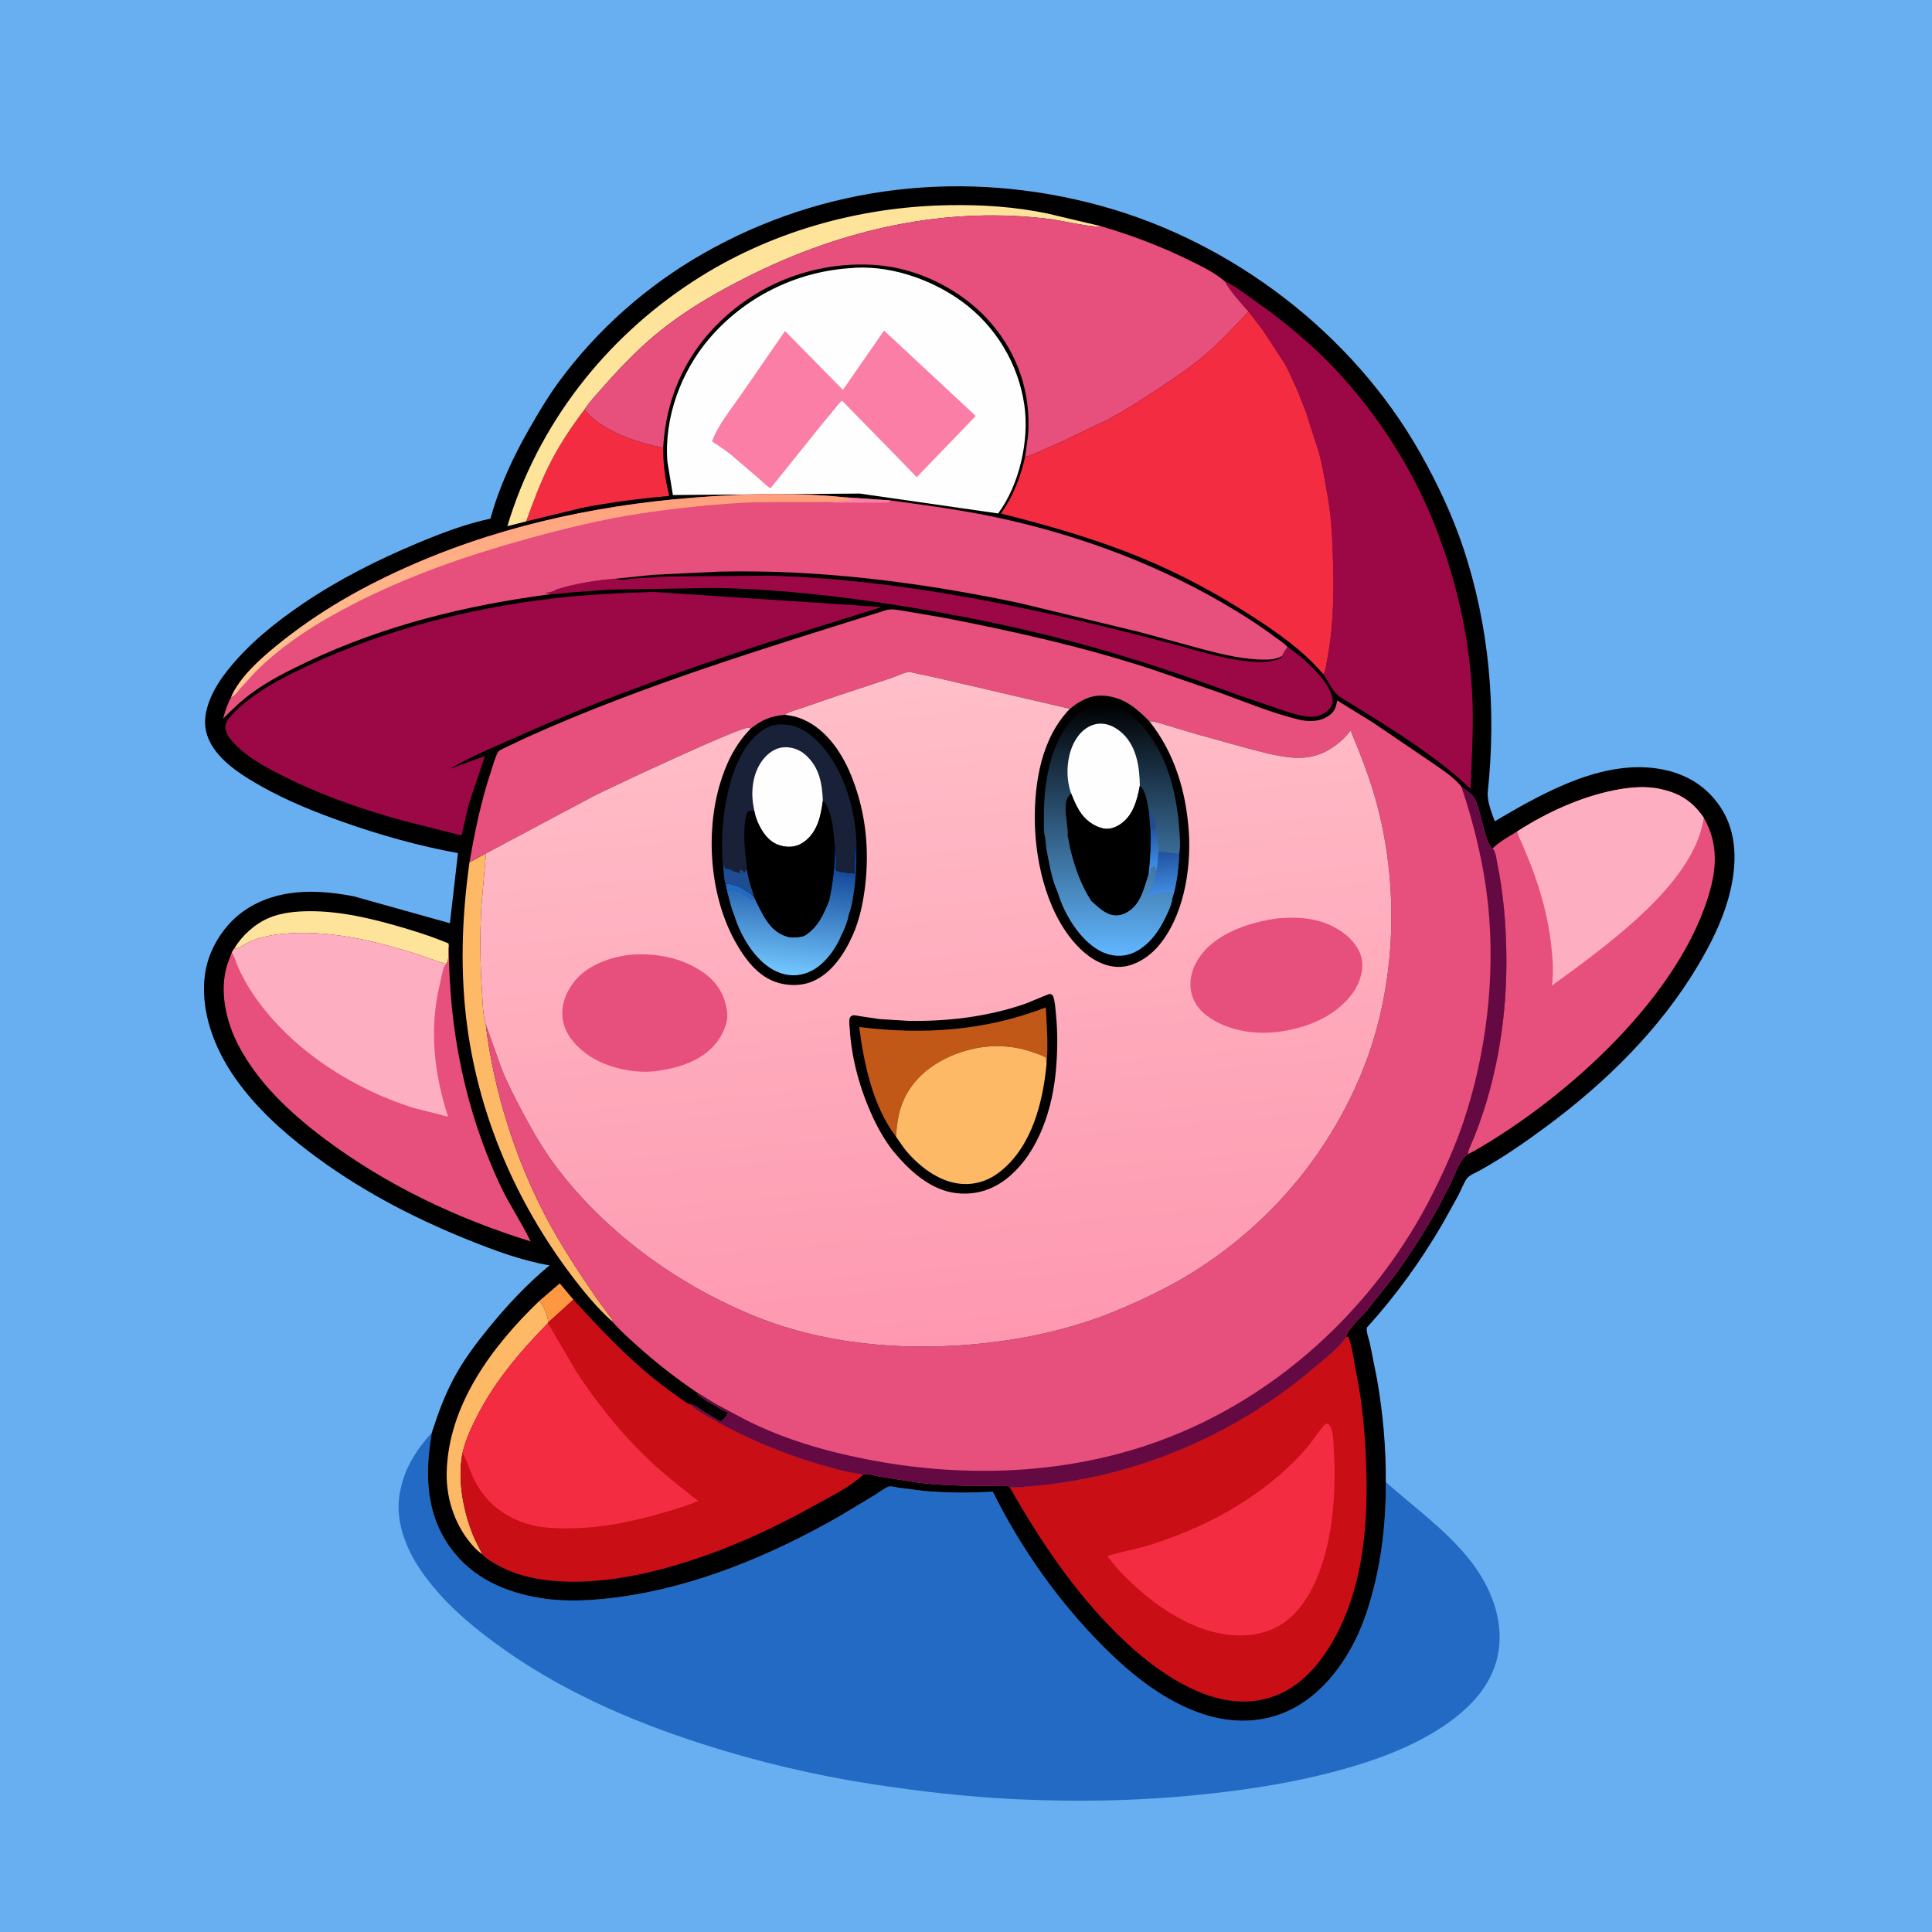
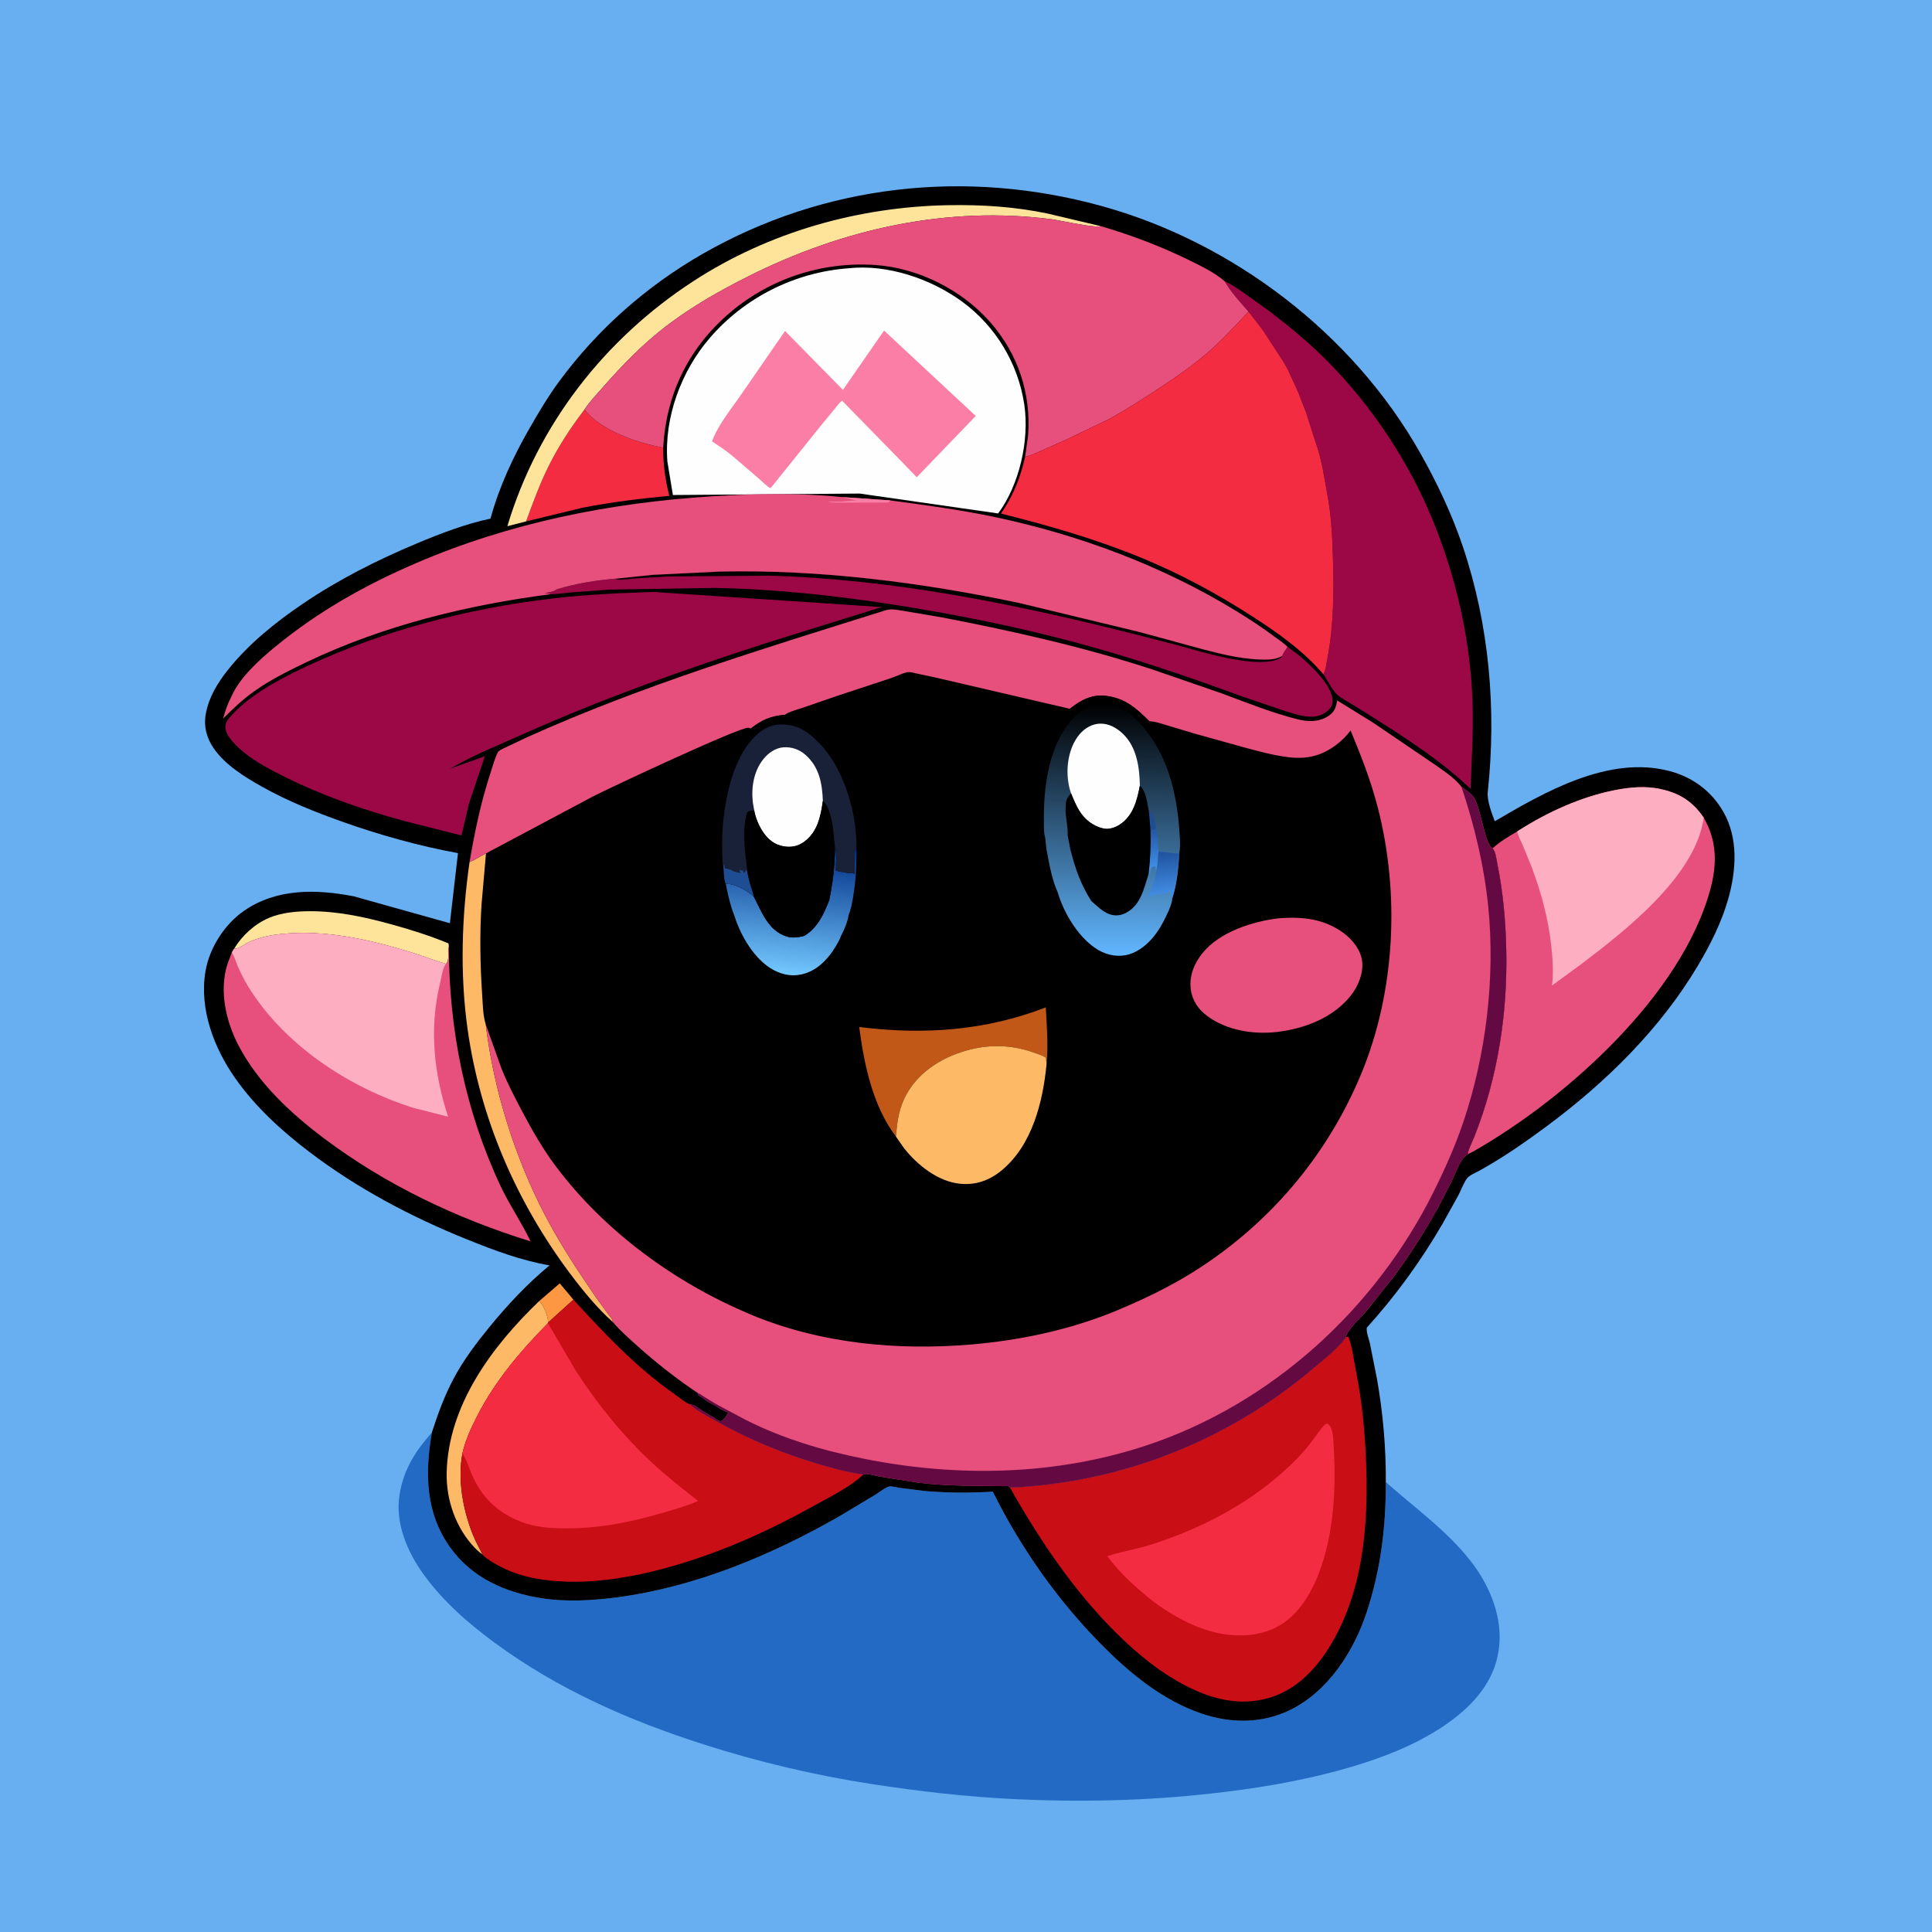
<svg xmlns="http://www.w3.org/2000/svg" version="1.1" style="display: block;" viewBox="0 0 2048 2048" width="1024" height="1024">
  <defs>
    <linearGradient id="Gradient1" gradientUnits="userSpaceOnUse" x1="588.087" y1="516.94" x2="580.957" y2="727.786">
      <stop class="stop0" offset="0" stop-opacity="1" stop-color="rgb(255,160,125)" />
      <stop class="stop1" offset="1" stop-opacity="1" stop-color="rgb(255,199,146)" />
    </linearGradient>
    <linearGradient id="Gradient2" gradientUnits="userSpaceOnUse" x1="1031.05" y1="1423.18" x2="965.953" y2="713.637">
      <stop class="stop0" offset="0" stop-opacity="1" stop-color="rgb(254,152,176)" />
      <stop class="stop1" offset="1" stop-opacity="1" stop-color="rgb(255,191,201)" />
    </linearGradient>
    <linearGradient id="Gradient3" gradientUnits="userSpaceOnUse" x1="1179.58" y1="746.056" x2="1177.31" y2="1011.99">
      <stop class="stop0" offset="0" stop-opacity="1" stop-color="rgb(0,0,0)" />
      <stop class="stop1" offset="1" stop-opacity="1" stop-color="rgb(97,182,255)" />
    </linearGradient>
    <linearGradient id="Gradient4" gradientUnits="userSpaceOnUse" x1="1218.51" y1="880.434" x2="1224.96" y2="917.485">
      <stop class="stop0" offset="0" stop-opacity="1" stop-color="rgb(35,87,163)" />
      <stop class="stop1" offset="1" stop-opacity="1" stop-color="rgb(61,140,229)" />
    </linearGradient>
    <linearGradient id="Gradient5" gradientUnits="userSpaceOnUse" x1="1229.84" y1="905.89" x2="1235.15" y2="946.409">
      <stop class="stop0" offset="0" stop-opacity="1" stop-color="rgb(33,85,161)" />
      <stop class="stop1" offset="1" stop-opacity="1" stop-color="rgb(65,139,225)" />
    </linearGradient>
    <linearGradient id="Gradient6" gradientUnits="userSpaceOnUse" x1="843.645" y1="894.555" x2="829.396" y2="1032.42">
      <stop class="stop0" offset="0" stop-opacity="1" stop-color="rgb(0,46,133)" />
      <stop class="stop1" offset="1" stop-opacity="1" stop-color="rgb(115,200,255)" />
    </linearGradient>
  </defs>
  <path transform="translate(0,0)" fill="rgb(103,175,241)" d="M -0 -0 L 2048 0 L 2048 2048 L -0 2048 L -0 -0 z" />
  <path transform="translate(0,0)" fill="rgb(35,106,196)" d="M 1469.02 1571.08 C 1499.64 1598.34 1534.44 1622.96 1559.59 1655.63 C 1579.95 1682.07 1593.72 1715.98 1588.62 1749.75 C 1583.75 1782.07 1562.96 1806 1537.35 1824.72 C 1502.27 1850.38 1458.7 1866.1 1417.03 1877.32 C 1373.51 1889.03 1329.26 1896.14 1284.5 1901.15 C 1215.3 1908.91 1145.41 1910.51 1075.87 1907.18 C 1024.68 1904.72 973.309 1898.82 922.685 1890.96 C 862.98 1881.7 803.018 1867.43 745.5 1849.02 C 667.077 1823.92 591.899 1790.94 525.284 1742.04 C 496.555 1720.95 470.429 1698.32 449.329 1669.31 C 431.723 1645.1 418.541 1614.41 423.603 1583.89 C 427.963 1557.59 440.22 1538.36 457.765 1518.59 C 450.404 1561.34 450.858 1603.5 477.097 1640.2 C 500.371 1672.75 535.534 1688.1 574.056 1694.2 C 600 1698.31 628.054 1696.66 654 1693.26 C 736.753 1682.42 817.341 1648.72 889.464 1607.52 L 928.91 1583.83 C 931.869 1581.99 939.467 1576.09 942.753 1575.7 C 945.494 1575.36 950.759 1576.81 953.686 1577.21 L 980.781 1580.61 C 1005.06 1582.64 1028.12 1582.62 1052.4 1581.25 C 1082.5 1641.92 1123.13 1699.29 1171.24 1747.05 C 1200.53 1776.13 1234.39 1803.21 1273.97 1816.58 C 1305.21 1827.13 1338.32 1827.19 1368.18 1812.36 C 1408.31 1792.44 1435.25 1750.14 1448.85 1708.69 C 1463.69 1663.49 1469.18 1618.53 1469.02 1571.08 z" />
  <path transform="translate(0,0)" fill="rgb(0,0,0)" d="M 457.765 1518.59 C 464.195 1498.76 471.007 1479.9 480.827 1461.43 C 491.219 1441.88 504.634 1424.08 518.603 1406.97 C 537.987 1383.24 558.902 1360.9 582.542 1341.36 C 552.375 1336.11 523.866 1325.42 495.561 1314.03 C 436.097 1290.1 378.893 1259.87 327.799 1220.98 C 298.486 1198.67 271.187 1173.8 249.801 1143.6 C 226.867 1111.21 211.069 1069.82 217.807 1029.67 C 221.983 1004.78 238.059 979.692 258.827 965.39 C 293.384 941.591 335.245 942.476 374.857 950.097 L 476.902 978.662 L 485.482 904.349 C 444.554 896.88 402.926 885.255 363.747 871.371 C 333.882 860.788 304.73 849.123 277.074 833.547 C 259.025 823.381 238.708 810.811 226.702 793.474 C 218.857 782.147 215.729 769.9 218.235 756.311 C 221.398 739.151 230.668 723.876 241.387 710.382 C 263.437 682.619 291.776 659.824 321 639.998 C 358.95 614.253 399.644 593.77 441.844 576.054 C 466.733 565.605 493.462 555.35 519.919 549.765 C 528.994 516.466 543.883 484.382 561.034 454.5 C 570.8 437.486 580.849 420.494 592.473 404.664 C 633.149 349.272 685.651 302.938 745.235 268.886 C 874.051 195.27 1023.9 178.996 1166.67 218.101 C 1306.51 256.405 1433.84 353.547 1505.38 480 C 1523.1 511.309 1539.07 545.015 1550.58 579.13 C 1578.76 662.641 1586.45 752.102 1577.09 839.467 C 1576.11 848.651 1581.25 861.862 1584.52 870.572 C 1637.7 839.314 1705.32 800.597 1769.43 817.268 C 1793.99 823.655 1814.08 838.38 1826.77 860.5 C 1842.86 888.555 1840.54 922.511 1832.06 952.625 C 1825.02 977.621 1813.12 1001.22 1799.91 1023.47 C 1760 1090.67 1702.48 1147.13 1640.03 1193.52 C 1617.08 1210.57 1593.23 1227.13 1568.19 1240.98 C 1564.47 1243.04 1557.38 1245.82 1554.93 1249.33 C 1551.32 1254.52 1548.88 1261.31 1545.97 1266.97 L 1529.27 1297.06 C 1506.22 1336.68 1479.69 1373.38 1448.91 1407.31 C 1448.03 1411.81 1451.12 1419.35 1452.13 1423.94 L 1459.57 1461.22 C 1465.95 1497.15 1469.27 1534.59 1469.02 1571.08 C 1469.18 1618.53 1463.69 1663.49 1448.85 1708.69 C 1435.25 1750.14 1408.31 1792.44 1368.18 1812.36 C 1338.32 1827.19 1305.21 1827.13 1273.97 1816.58 C 1234.39 1803.21 1200.53 1776.13 1171.24 1747.05 C 1123.13 1699.29 1082.5 1641.92 1052.4 1581.25 C 1028.12 1582.62 1005.06 1582.64 980.781 1580.61 L 953.686 1577.21 C 950.759 1576.81 945.494 1575.36 942.753 1575.7 C 939.467 1576.09 931.869 1581.99 928.91 1583.83 L 889.464 1607.52 C 817.341 1648.72 736.753 1682.42 654 1693.26 C 628.054 1696.66 600 1698.31 574.056 1694.2 C 535.534 1688.1 500.371 1672.75 477.097 1640.2 C 450.858 1603.5 450.404 1561.34 457.765 1518.59 z" />
  <path transform="translate(0,0)" fill="rgb(254,151,65)" d="M 571.671 1379.08 L 593.384 1360.41 L 607.829 1377.68 L 581.242 1401.78 C 580.31 1394.09 576.943 1384.83 571.671 1379.08 z" />
  <path transform="translate(0,0)" fill="rgb(254,228,155)" d="M 248.214 1005.61 C 256.656 991.624 269.983 979.427 285.117 973.005 C 298.51 967.321 314.327 965.931 328.714 965.91 C 357.808 965.868 386.126 971.948 414.045 979.622 C 434.979 985.376 455.378 991.746 475.45 1000.05 L 475.796 1002.99 C 474.24 1008.96 476.848 1017.36 472.96 1021.74 C 460.537 1018.35 448.661 1013.49 436.391 1009.71 C 391.572 995.897 344.671 985.249 297.5 990.182 C 286.258 991.358 275.644 993.715 265.197 998.027 C 261.043 999.742 253.396 1005.51 249.706 1005.64 L 248.214 1005.61 z" />
  <path transform="translate(0,0)" fill="rgb(254,185,102)" d="M 571.671 1379.08 C 576.943 1384.83 580.31 1394.09 581.242 1401.78 L 580.855 1402.66 C 552.021 1431.87 525.099 1463.66 506.214 1500.36 C 499.609 1513.2 493.366 1526.67 490.183 1540.83 C 484.89 1568.73 490.871 1600.86 501.333 1626.99 C 504.197 1634.15 508.166 1641.03 511.558 1647.96 C 508.61 1645.81 505.737 1643.36 503.212 1640.7 C 483.189 1619.67 472.872 1590.04 473.494 1561.21 C 475.04 1489.45 521.769 1426.97 571.671 1379.08 z" />
  <path transform="translate(0,0)" fill="rgb(254,185,102)" d="M 515.168 904.634 L 510.406 959.235 C 508.437 990.697 508.977 1023.38 511.145 1054.8 C 511.841 1064.89 511.826 1076.18 514.89 1085.82 C 523.222 1154.95 545.627 1226.58 577.82 1288.25 C 593.714 1318.69 612.437 1347.09 631.857 1375.35 L 644.556 1392.83 C 646.587 1395.54 649.378 1398.01 649.609 1401.42 C 633.067 1386.71 618.04 1368.33 604.764 1350.65 C 547.459 1274.32 508.82 1185.27 495.594 1090.46 C 487.456 1032.12 489.456 971.98 497.727 913.849 C 503.684 911.402 509.295 907.447 515.168 904.634 z" />
  <path transform="translate(0,0)" fill="rgb(244,44,65)" d="M 619.618 434.11 C 636.702 456.413 676.027 469.607 702.98 474.531 C 702.849 492.244 705.237 508.406 709.456 525.617 C 678.516 528.533 647.428 532.308 616.936 538.354 L 557.653 552.709 C 564.873 533.226 571.931 513.666 581.12 495 C 591.768 473.371 604.961 453.207 619.618 434.11 z" />
  <path transform="translate(0,0)" fill="rgb(254,228,155)" d="M 557.653 552.709 L 537.815 557.795 C 570.065 450.139 641.084 359.164 734.902 298.108 C 815.161 245.876 910.237 219.132 1005.62 217.5 C 1041.24 216.891 1076.2 219.133 1111.11 226.497 L 1166.73 239.694 C 1161.58 241.988 1125.28 234.065 1116.26 232.605 C 1004.28 217.748 893.202 242.709 793.004 293.069 C 762.426 308.437 733.11 325.125 705.856 345.962 C 681.252 364.771 659.209 387.571 638.822 410.816 C 632.377 418.164 624.888 425.917 619.618 434.11 C 604.961 453.207 591.768 473.371 581.12 495 C 571.931 513.666 564.873 533.226 557.653 552.709 z" />
  <path transform="translate(0,0)" fill="rgb(155,8,69)" d="M 653.703 613.301 L 692.19 609.344 L 762.811 605.898 C 869.043 603.537 976.166 617.291 1080 639.079 L 1208.12 670.005 L 1274.81 688.174 C 1297.64 694.201 1321.24 699.894 1345 699.091 C 1350.03 698.921 1354.71 697.762 1359.17 695.411 C 1359.87 692.604 1363.26 688.348 1364.83 685.764 L 1375.49 693.513 C 1387.6 703.26 1411.54 725.348 1412.57 742 C 1412.82 746.025 1411.72 749.068 1408.92 751.96 C 1404.32 756.712 1398.12 759.489 1391.5 759.74 C 1381.71 760.112 1371.79 756.645 1362.53 753.811 L 1315 737.675 C 1257.25 716.375 1198.65 696.624 1139.16 680.74 C 1078.31 664.494 1015.6 651.843 953.43 641.943 C 888.294 631.571 823.364 624.406 757.367 623.219 L 645.387 625.028 L 604.264 628.091 C 598.273 628.626 592.126 629.776 586.118 629.797 L 584.384 629.789 C 582.576 629.354 580.911 629.011 579.049 628.853 L 577.495 628.75 C 581.033 627.958 585.857 627.529 588.917 625.574 C 590.49 624.57 589.618 624.871 591.451 624.321 C 611.484 618.31 632.849 614.948 653.703 613.301 z" />
  <path transform="translate(0,0)" fill="rgb(0,0,0)" d="M 653.703 613.301 L 692.19 609.344 L 762.811 605.898 C 869.043 603.537 976.166 617.291 1080 639.079 L 1208.12 670.005 L 1274.81 688.174 C 1297.64 694.201 1321.24 699.894 1345 699.091 C 1350.03 698.921 1354.71 697.762 1359.17 695.411 L 1358.5 696.887 C 1336.56 710.81 1274.06 691.056 1249 684.174 L 1203.34 672.372 C 1076.24 640.311 946.9 613.879 815.418 610.234 L 709.063 611.068 L 675.104 613.027 C 667.639 613.599 660.616 614.924 653.092 614.405 L 653.703 613.301 z" />
  <path transform="translate(0,0)" fill="rgb(155,8,69)" d="M 1298.26 298.194 C 1304.97 301.001 1310.8 305.237 1316.82 309.261 L 1346.99 330.917 C 1368.22 347.2 1388.53 364.037 1407.38 383.087 C 1454.03 430.22 1493.17 489.061 1518.36 550.353 C 1543.84 612.336 1559.21 680.109 1561.02 747.197 C 1561.83 777.18 1559.95 806.346 1558.88 836.224 C 1528.87 807.751 1494.79 785.326 1459.92 763.249 L 1433.38 746.676 C 1428.28 743.543 1422.25 740.493 1417.74 736.552 C 1412.09 731.622 1407.29 721.226 1402.85 714.837 C 1405.44 710.155 1406.21 702.566 1407.22 697.264 C 1414.02 661.819 1413.97 625.081 1412.89 589.248 C 1412.26 568.021 1411.06 545.922 1407.18 524.995 C 1403.76 506.51 1401.16 486.706 1394.65 469 L 1385.67 441 C 1384.05 435.564 1381.75 430.301 1379.69 425 L 1378.7 422.5 C 1376.24 415.258 1372.72 408.504 1369.63 401.5 C 1366.84 395.179 1363.33 387.69 1359.52 381.969 L 1338.63 350 L 1323.5 330.369 C 1314.95 320.654 1304.57 309.457 1298.26 298.194 z" />
  <path transform="translate(0,0)" fill="rgb(231,79,124)" d="M 248.214 1005.61 L 249.706 1005.64 C 253.396 1005.51 261.043 999.742 265.197 998.027 C 275.644 993.715 286.258 991.358 297.5 990.182 C 344.671 985.249 391.572 995.897 436.391 1009.71 C 448.661 1013.49 460.537 1018.35 472.96 1021.74 C 476.848 1017.36 474.24 1008.96 475.796 1002.99 C 475.839 1090.97 493.092 1177.43 530.641 1257.27 C 540.131 1277.45 552.959 1295.92 562.475 1315.93 C 483.706 1291.49 408.987 1256.05 342.909 1206.31 C 307.686 1179.79 273.605 1147.94 252.944 1108.47 C 239.401 1082.59 232.034 1050.11 241.206 1021.61 L 245.751 1009.54 L 248.214 1005.61 z" />
  <path transform="translate(0,0)" fill="rgb(253,174,192)" d="M 248.214 1005.61 L 249.706 1005.64 C 253.396 1005.51 261.043 999.742 265.197 998.027 C 275.644 993.715 286.258 991.358 297.5 990.182 C 344.671 985.249 391.572 995.897 436.391 1009.71 C 448.661 1013.49 460.537 1018.35 472.96 1021.74 C 472.295 1022.37 472.018 1022.55 471.539 1023.47 C 468.738 1028.87 467.571 1037.79 466.136 1043.78 C 454.879 1090.81 460.103 1138.24 474.991 1183.78 L 438.483 1174.46 C 371.558 1153.43 305.005 1110.21 266.257 1050.8 C 261.026 1042.78 256.494 1034.33 252.594 1025.59 C 250.507 1020.91 249.153 1015.75 246.72 1011.27 L 245.751 1009.54 L 248.214 1005.61 z" />
  <path transform="translate(0,0)" fill="rgb(231,79,124)" d="M 1608.26 881.368 L 1609.97 880.273 C 1640.63 860.762 1675.78 844.761 1711.5 837.635 C 1727.23 834.498 1744.74 832.851 1760.54 836.507 L 1762.5 836.971 C 1781.71 841.405 1794.94 850.562 1806.03 866.788 C 1820.04 891.005 1820.28 915.778 1813.14 942.337 C 1782.99 1054.57 1660.56 1164.26 1562.37 1220.22 L 1556.23 1223.42 C 1555.02 1221.73 1561.61 1208.09 1562.85 1204.95 C 1587.73 1142.14 1598.14 1074.37 1596.7 1006.99 C 1596.05 976.244 1593.37 945.974 1587.25 915.819 C 1586.32 911.242 1585.48 902.456 1582.16 899.27 C 1590.03 891.998 1599.12 886.871 1608.26 881.368 z" />
  <path transform="translate(0,0)" fill="rgb(253,174,192)" d="M 1608.26 881.368 L 1609.97 880.273 C 1640.63 860.762 1675.78 844.761 1711.5 837.635 C 1727.23 834.498 1744.74 832.851 1760.54 836.507 L 1762.5 836.971 C 1781.71 841.405 1794.94 850.562 1806.03 866.788 C 1797.51 928.625 1723.08 986.488 1675.81 1022.31 L 1645.16 1044.73 L 1645.34 1043.2 C 1646.88 1029.89 1645.89 1016.17 1644.44 1002.9 C 1641.23 973.482 1633.59 945.408 1623.08 917.772 L 1614.37 896.43 C 1612.24 891.645 1609.44 886.466 1608.26 881.368 z" />
  <path transform="translate(0,0)" fill="rgb(231,79,124)" d="M 619.618 434.11 C 624.888 425.917 632.377 418.164 638.822 410.816 C 659.209 387.571 681.252 364.771 705.856 345.962 C 733.11 325.125 762.426 308.437 793.004 293.069 C 893.202 242.709 1004.28 217.748 1116.26 232.605 C 1125.28 234.065 1161.58 241.988 1166.73 239.694 C 1199.61 249.303 1231 261.249 1261.74 276.374 C 1273.85 282.334 1288.08 289.238 1298.26 298.194 C 1304.57 309.457 1314.95 320.654 1323.5 330.369 C 1309.6 345.06 1295.61 360.427 1280.33 373.694 C 1264.62 387.344 1247.3 399.29 1229.94 410.735 C 1212.21 422.428 1194.17 434.186 1175.49 444.323 L 1129.46 466.405 L 1099.48 479.699 C 1095.39 481.325 1090.99 483.545 1086.67 484.27 L 1089.76 461.8 C 1093.15 417.337 1079.33 375.605 1050.04 341.934 C 1020.08 307.504 973.502 284.009 927.922 280.919 C 870.235 277.009 813.606 296.011 770.202 334.523 C 728.659 371.384 706.106 419.216 702.98 474.531 C 676.027 469.607 636.702 456.413 619.618 434.11 z" />
  <path transform="translate(0,0)" fill="rgb(244,44,65)" d="M 1323.5 330.369 L 1338.63 350 L 1359.52 381.969 C 1363.33 387.69 1366.84 395.179 1369.63 401.5 C 1372.72 408.504 1376.24 415.258 1378.7 422.5 L 1379.69 425 C 1381.75 430.301 1384.05 435.564 1385.67 441 L 1394.65 469 C 1401.16 486.706 1403.76 506.51 1407.18 524.995 C 1411.06 545.922 1412.26 568.021 1412.89 589.248 C 1413.97 625.081 1414.02 661.819 1407.22 697.264 C 1406.21 702.566 1405.44 710.155 1402.85 714.837 C 1382.35 690.514 1354.83 671.046 1328.22 653.865 C 1290.76 629.676 1251.95 608.674 1210.72 591.627 C 1162.27 571.597 1111.86 557.111 1061.07 544.404 C 1074.04 525.765 1081.66 506.292 1086.67 484.27 C 1090.99 483.545 1095.39 481.325 1099.48 479.699 L 1129.46 466.405 L 1175.49 444.323 C 1194.17 434.186 1212.21 422.428 1229.94 410.735 C 1247.3 399.29 1264.62 387.344 1280.33 373.694 C 1295.61 360.427 1309.6 345.06 1323.5 330.369 z" />
  <path transform="translate(0,0)" fill="rgb(201,14,22)" d="M 607.829 1377.68 C 641.611 1414.54 675.233 1450.29 716.569 1478.94 C 720.268 1481.5 726.826 1487.15 730.824 1488.39 C 738.929 1495.55 749.937 1501.26 759.369 1506.56 C 793.373 1525.7 829.515 1540.67 866.929 1551.74 C 882.711 1556.4 898.854 1561 915.226 1562.99 C 900.921 1576.54 881.11 1585.97 863.991 1595.51 C 813.465 1623.67 761.912 1646.77 706 1662.11 C 672.683 1671.25 636.123 1677.59 601.414 1676.62 C 575.94 1675.91 550.347 1671.8 527.788 1659.3 C 522.339 1656.29 516.362 1652.93 511.937 1648.47 L 511.558 1647.96 C 508.166 1641.03 504.197 1634.15 501.333 1626.99 C 490.871 1600.86 484.89 1568.73 490.183 1540.83 C 493.366 1526.67 499.609 1513.2 506.214 1500.36 C 525.099 1463.66 552.021 1431.87 580.855 1402.66 L 581.242 1401.78 L 607.829 1377.68 z" />
  <path transform="translate(0,0)" fill="rgb(244,44,65)" d="M 490.183 1540.83 C 493.366 1526.67 499.609 1513.2 506.214 1500.36 C 525.099 1463.66 552.021 1431.87 580.855 1402.66 L 610.137 1452.69 C 633.119 1488.31 660.068 1521.53 691.074 1550.49 C 706.662 1565.05 723.327 1577.88 740.068 1591.05 C 728.66 1596.17 716.466 1599.55 704.5 1603.09 C 670.683 1613.11 636.98 1620.04 601.576 1620.09 C 584.153 1620.12 568.354 1619.4 551.932 1613 C 526.914 1603.24 510.232 1586.68 499.761 1562.2 C 496.806 1555.3 494.58 1546.9 490.183 1540.83 z" />
  <path transform="translate(0,0)" fill="rgb(254,254,254)" d="M 899.294 284.397 C 940.755 279.856 986.792 295.499 1020.02 319.835 C 1055.66 345.943 1079.38 385.558 1085.82 429.139 C 1091.34 466.526 1080.66 513.824 1058.08 544.275 L 911.245 523.187 L 713.294 524.73 L 707.432 489.091 C 703.944 442.639 721.906 393.845 752.036 358.686 C 789.165 315.358 842.388 288.643 899.294 284.397 z" />
  <path transform="translate(0,0)" fill="rgb(250,126,166)" d="M 832.165 350.885 L 893.53 413.286 L 937.13 350.42 L 1034.34 440.94 L 971.761 505.866 L 949.884 483.27 L 892.702 424.807 C 889.935 426.586 887.841 429.789 885.717 432.309 L 870.371 450.951 L 816.837 517.512 C 812.89 515.702 808.599 510.949 805.252 508.062 L 775.765 482.734 C 769.134 477.314 761.863 472.642 754.779 467.837 C 761.147 450.288 775.759 432.709 786.311 417.291 L 832.165 350.885 z" />
  <path transform="translate(0,0)" fill="rgb(155,8,69)" d="M 692.119 627.442 L 934.656 643.509 L 811.669 681.833 C 726.07 709.494 640.431 739.993 558.22 776.573 C 531.306 788.549 502.335 800.137 476.885 814.924 L 513.944 801.615 L 496.873 852.625 L 489.219 885.634 L 428.279 870.203 C 384.966 858.399 342.31 843.651 302.072 823.595 C 287.11 816.137 271.608 808.134 258.562 797.562 C 251.701 792.002 239.408 780.82 238.952 771.5 C 238.657 765.484 242.446 761.468 246.331 757.284 C 267.204 734.807 299.85 718.065 327.357 705.256 C 407.316 668.021 496.071 645.163 583.513 634.664 C 619.518 630.341 655.898 628.713 692.119 627.442 z" />
  <path transform="translate(0,0)" fill="rgb(231,79,124)" d="M 245.111 738.755 C 253.907 718.192 275.466 698.906 292.5 684.966 C 337.856 647.85 387.083 620.19 440.746 597.065 C 540.222 554.2 646.467 532.921 754.25 526.151 C 799.605 523.302 847.319 522.359 892.615 526.921 L 943.918 530.476 C 981.35 535.509 1018.99 540.527 1055.95 548.38 C 1144.97 567.288 1232.43 600.024 1310.16 647.512 C 1324.19 656.084 1338.03 665.156 1351.2 675.011 C 1355.6 678.302 1361.16 681.746 1364.83 685.764 C 1363.26 688.348 1359.87 692.604 1359.17 695.411 C 1354.71 697.762 1350.03 698.921 1345 699.091 C 1321.24 699.894 1297.64 694.201 1274.81 688.174 L 1208.12 670.005 L 1080 639.079 C 976.166 617.291 869.043 603.537 762.811 605.898 L 692.19 609.344 L 653.703 613.301 C 632.849 614.948 611.484 618.31 591.451 624.321 C 589.618 624.871 590.49 624.57 588.917 625.574 C 585.857 627.529 581.033 627.958 577.495 628.75 L 579.049 628.853 C 580.911 629.011 582.576 629.354 584.384 629.789 C 495.293 641.284 406.879 662.918 325.533 701.625 C 306.24 710.806 286.759 720.496 269.31 732.91 C 257.265 741.478 246.919 751.226 236.579 761.703 C 238.65 753.541 241.238 746.237 245.111 738.755 z" />
  <path transform="translate(0,0)" fill="rgb(250,126,166)" d="M 892.615 526.921 L 943.918 530.476 C 941.852 532.767 942.123 532.604 939.041 532.766 L 898.023 532.869 C 891.507 532.733 883.999 533.31 877.616 532.099 C 882.328 531.324 887.239 531.89 892 531.526 C 897.439 531.11 902.522 530.505 908.008 530.472 L 892.615 526.921 z" />
-   <path transform="translate(0,0)" fill="url(#Gradient1)" d="M 245.111 738.755 C 253.907 718.192 275.466 698.906 292.5 684.966 C 337.856 647.85 387.083 620.19 440.746 597.065 C 540.222 554.2 646.467 532.921 754.25 526.151 C 799.605 523.302 847.319 522.359 892.615 526.921 L 908.008 530.472 C 902.522 530.505 897.439 531.11 892 531.526 C 887.239 531.89 882.328 531.324 877.616 532.099 L 800.365 532.343 C 760.82 533.939 720.09 538.247 680.923 544.039 C 638.576 550.301 596.9 560.622 555.71 572.078 C 493.146 589.478 432.471 610.603 374.633 640.301 C 337.02 659.614 301.162 681.97 271.018 711.897 L 254.248 730.283 C 251.426 733.61 249.354 737.476 245.111 738.755 z" />
  <path transform="translate(0,0)" fill="rgb(201,14,22)" d="M 1427.19 1417.27 L 1429.48 1417.03 C 1433.64 1428.72 1435.17 1442.38 1437.62 1454.62 C 1444.19 1487.44 1447.1 1519.75 1448.23 1553.17 C 1450.19 1610.66 1446.06 1671.19 1421.12 1723.94 C 1406.42 1755.01 1383.77 1786.39 1350.11 1798.26 C 1319.46 1809.07 1289.25 1802.81 1260.83 1788.9 C 1232.05 1774.82 1206.5 1754.03 1183.82 1731.58 C 1137.88 1686.11 1102.08 1632.47 1070.32 1576.48 C 1076.71 1577.18 1083.98 1576.16 1090.4 1575.7 C 1105.97 1574.57 1121.59 1572.4 1136.98 1569.82 C 1229.62 1554.28 1319.19 1512.35 1390.9 1451.59 C 1402.81 1441.5 1418.04 1430.08 1427.19 1417.27 z" />
  <path transform="translate(0,0)" fill="rgb(244,44,65)" d="M 1405.03 1509.5 L 1407.44 1509.14 C 1408.57 1510.05 1409.53 1510.87 1410.21 1512.2 C 1413.72 1519.03 1413.44 1529.04 1413.89 1536.6 C 1416.26 1576.96 1413.79 1621.48 1400.83 1660 C 1392.16 1685.74 1377.13 1713.33 1351.63 1725.61 L 1350.2 1726.29 C 1345.49 1728.56 1341.03 1729.85 1336 1731.13 L 1329.98 1732.44 C 1290.03 1738.44 1253.73 1720.49 1222.45 1697.63 C 1204.51 1683.26 1187.45 1668.14 1173.79 1649.54 C 1188.76 1644.75 1204.45 1642.3 1219.47 1637.56 C 1275.85 1619.77 1330.07 1590.96 1372.23 1548.89 C 1378.44 1542.69 1384.31 1536.13 1389.65 1529.16 C 1394.69 1522.57 1399.18 1515.41 1405.03 1509.5 z" />
  <path transform="translate(0,0)" fill="rgb(231,79,124)" d="M 497.727 913.849 C 503.267 881.449 509.939 849.513 520.288 818.249 C 522.478 811.631 524.484 803.636 527.728 797.478 C 528.712 795.61 531.761 794.363 533.555 793.419 L 559.385 781.204 C 682.043 726.072 810.947 687.035 939 646.857 C 945.249 644.897 951.943 646.747 958.299 647.654 L 999.736 654.687 C 1074.46 669.144 1149.58 686.009 1221.96 709.775 L 1295 734.965 C 1321.37 744.726 1348.34 755.716 1375.64 762.503 C 1386.65 765.241 1398.12 765.551 1408 759.049 C 1414.36 754.862 1415.83 750.798 1417.27 743.664 L 1417.48 742.5 L 1455.42 765.957 L 1517.23 807.923 C 1527.49 815.236 1541.65 823.909 1549.19 834.054 C 1553.31 836.968 1558.82 840.571 1561.9 844.646 C 1569.83 855.145 1573.53 894.386 1582.16 899.27 C 1585.48 902.456 1586.32 911.242 1587.25 915.819 C 1593.37 945.974 1596.05 976.244 1596.7 1006.99 C 1598.14 1074.37 1587.73 1142.14 1562.85 1204.95 C 1561.61 1208.09 1555.02 1221.73 1556.23 1223.42 C 1547.58 1228.55 1543.03 1243.49 1538.78 1252.4 L 1525.22 1278.72 C 1511.36 1303.87 1495.59 1328.53 1478.7 1351.75 L 1449.38 1388.64 C 1442.75 1396.58 1430.17 1407.37 1426.68 1416.82 L 1427.19 1417.27 C 1418.04 1430.08 1402.81 1441.5 1390.9 1451.59 C 1319.19 1512.35 1229.62 1554.28 1136.98 1569.82 C 1121.59 1572.4 1105.97 1574.57 1090.4 1575.7 C 1083.98 1576.16 1076.71 1577.18 1070.32 1576.48 L 1068.66 1575.39 C 1037.02 1574.95 1006.07 1575.58 974.5 1571.86 L 931.939 1565.16 C 927.605 1564.36 919.12 1561.45 915.226 1562.99 C 898.854 1561 882.711 1556.4 866.929 1551.74 C 829.515 1540.67 793.373 1525.7 759.369 1506.56 C 749.937 1501.26 738.929 1495.55 730.824 1488.39 C 733.243 1489.02 735.797 1489.54 737.91 1490.93 L 744.964 1495.75 L 754.308 1501.33 C 755.612 1502.03 756.728 1502.66 757.938 1503.54 C 759.933 1504.99 761.7 1505.88 764 1506.76 C 768.223 1504.27 769.731 1501.63 771.92 1497.33 C 768.661 1495.76 764.782 1494.57 761.907 1492.41 C 756.978 1488.7 750.852 1486.81 746.136 1482.88 C 744.661 1481.65 745.456 1482.15 743.918 1481.27 C 742.618 1480.52 741.46 1479.71 740.25 1478.82 L 739.994 1476.91 C 717.54 1461.82 695.888 1445 675.79 1426.89 C 666.863 1418.85 657.399 1410.58 649.609 1401.42 C 649.378 1398.01 646.587 1395.54 644.556 1392.83 L 631.857 1375.35 C 612.437 1347.09 593.714 1318.69 577.82 1288.25 C 545.627 1226.58 523.222 1154.95 514.89 1085.82 L 531.825 1133.31 C 537.955 1148.45 545.593 1163.12 553.208 1177.55 C 564.118 1198.23 575.493 1218.16 589.601 1236.87 C 641.668 1305.93 715.863 1359.91 795.293 1393.25 C 869.125 1424.23 950.928 1431.94 1030.06 1425.16 C 1081.87 1420.72 1134.53 1409.57 1182.7 1389.64 C 1210.38 1378.19 1238.74 1364.68 1264.14 1348.82 C 1344.5 1298.62 1406.42 1226.08 1442.8 1138.66 C 1479.16 1051.26 1484.05 947.218 1460.48 855.92 C 1453.11 827.375 1442.92 801.45 1431.66 774.313 C 1423.27 785.947 1408.71 796.917 1394.81 800.779 L 1393 801.263 C 1384.14 803.797 1373.92 803.708 1364.8 802.544 C 1348.73 800.494 1333.61 796.231 1318 792.035 L 1266.84 777.789 L 1236.67 768.755 C 1230.63 766.992 1224.68 764.718 1218.34 764.55 C 1204.57 750.774 1192.51 740.013 1172.16 737.629 C 1157.07 735.86 1145.44 742.316 1134.12 751.351 L 991.365 718.144 L 972 714.02 C 969.548 713.527 965.749 712.336 963.296 712.423 C 958.665 712.587 949.991 717.002 945.365 718.555 L 890.636 736.588 L 851.171 750.163 C 845.728 752.063 838.475 753.758 833.515 756.695 L 832.044 757.687 C 816.459 759.248 808.175 762.776 795.863 772.264 C 794.986 771.983 794.151 771.488 793.233 771.42 C 783.868 770.717 646.648 834.978 628.785 844.163 L 515.168 904.634 C 509.295 907.447 503.684 911.402 497.727 913.849 z" />
  <path transform="translate(0,0)" fill="rgb(100,9,65)" d="M 1549.19 834.054 C 1553.31 836.968 1558.82 840.571 1561.9 844.646 C 1569.83 855.145 1573.53 894.386 1582.16 899.27 C 1585.48 902.456 1586.32 911.242 1587.25 915.819 C 1593.37 945.974 1596.05 976.244 1596.7 1006.99 C 1598.14 1074.37 1587.73 1142.14 1562.85 1204.95 C 1561.61 1208.09 1555.02 1221.73 1556.23 1223.42 C 1547.58 1228.55 1543.03 1243.49 1538.78 1252.4 L 1525.22 1278.72 C 1511.36 1303.87 1495.59 1328.53 1478.7 1351.75 L 1449.38 1388.64 C 1442.75 1396.58 1430.17 1407.37 1426.68 1416.82 L 1427.19 1417.27 C 1418.04 1430.08 1402.81 1441.5 1390.9 1451.59 C 1319.19 1512.35 1229.62 1554.28 1136.98 1569.82 C 1121.59 1572.4 1105.97 1574.57 1090.4 1575.7 C 1083.98 1576.16 1076.71 1577.18 1070.32 1576.48 L 1068.66 1575.39 C 1037.02 1574.95 1006.07 1575.58 974.5 1571.86 L 931.939 1565.16 C 927.605 1564.36 919.12 1561.45 915.226 1562.99 C 898.854 1561 882.711 1556.4 866.929 1551.74 C 829.515 1540.67 793.373 1525.7 759.369 1506.56 C 749.937 1501.26 738.929 1495.55 730.824 1488.39 C 733.243 1489.02 735.797 1489.54 737.91 1490.93 L 744.964 1495.75 L 754.308 1501.33 C 755.612 1502.03 756.728 1502.66 757.938 1503.54 C 759.933 1504.99 761.7 1505.88 764 1506.76 C 768.223 1504.27 769.731 1501.63 771.92 1497.33 C 768.661 1495.76 764.782 1494.57 761.907 1492.41 C 756.978 1488.7 750.852 1486.81 746.136 1482.88 C 744.661 1481.65 745.456 1482.15 743.918 1481.27 C 742.618 1480.52 741.46 1479.71 740.25 1478.82 L 739.994 1476.91 C 741.344 1476.99 743.788 1479.01 744.973 1479.75 L 759.399 1488.56 L 790.926 1505.37 C 831.003 1525.44 872.799 1537.79 916.644 1546.51 C 1015.73 1566.2 1119.67 1564.1 1216.06 1531.95 C 1348.12 1487.92 1458.03 1387.34 1519.72 1263.28 C 1531.59 1239.4 1542.69 1214.6 1551.23 1189.29 C 1575.35 1117.77 1585.11 1036.37 1577.62 961.222 C 1573.31 918.01 1562.98 875.171 1549.19 834.054 z" />
-   <path transform="translate(0,0)" fill="url(#Gradient2)" d="M 832.044 757.687 L 833.515 756.695 C 838.475 753.758 845.728 752.063 851.171 750.163 L 890.636 736.588 L 945.365 718.555 C 949.991 717.002 958.665 712.587 963.296 712.423 C 965.749 712.336 969.548 713.527 972 714.02 L 991.365 718.144 L 1134.12 751.351 C 1145.44 742.316 1157.07 735.86 1172.16 737.629 C 1192.51 740.013 1204.57 750.774 1218.34 764.55 C 1224.68 764.718 1230.63 766.992 1236.67 768.755 L 1266.84 777.789 L 1318 792.035 C 1333.61 796.231 1348.73 800.494 1364.8 802.544 C 1373.92 803.708 1384.14 803.797 1393 801.263 L 1394.81 800.779 C 1408.71 796.917 1423.27 785.947 1431.66 774.313 C 1442.92 801.45 1453.11 827.375 1460.48 855.92 C 1484.05 947.218 1479.16 1051.26 1442.8 1138.66 C 1406.42 1226.08 1344.5 1298.62 1264.14 1348.82 C 1238.74 1364.68 1210.38 1378.19 1182.7 1389.64 C 1134.53 1409.57 1081.87 1420.72 1030.06 1425.16 C 950.928 1431.94 869.125 1424.23 795.293 1393.25 C 715.863 1359.91 641.668 1305.93 589.601 1236.87 C 575.493 1218.16 564.118 1198.23 553.208 1177.55 C 545.593 1163.12 537.955 1148.45 531.825 1133.31 L 514.89 1085.82 C 511.826 1076.18 511.841 1064.89 511.145 1054.8 C 508.977 1023.38 508.437 990.697 510.406 959.235 L 515.168 904.634 L 628.785 844.163 C 646.648 834.978 783.868 770.717 793.233 771.42 C 794.151 771.488 794.986 771.983 795.863 772.264 C 808.175 762.776 816.459 759.248 832.044 757.687 z" />
-   <path transform="translate(0,0)" fill="rgb(231,79,124)" d="M 665.641 1012.34 C 690.678 1009.93 715.903 1013.65 738 1026.09 C 752.808 1034.43 764.303 1046.17 768.835 1062.97 L 769.235 1064.5 C 771.084 1071.44 771.786 1078.53 769.619 1085.5 L 769.124 1087 C 767.228 1092.88 764.622 1098.28 760.965 1103.28 C 746.757 1122.74 723.213 1131.17 700.249 1134.59 C 676.758 1139.24 645.972 1132.83 625.932 1120.06 C 613.059 1111.85 599.929 1098.27 596.939 1082.83 C 594.059 1067.96 598.592 1054.34 607.341 1042.38 C 620.823 1023.96 643.878 1015.54 665.641 1012.34 z" />
  <path transform="translate(0,0)" fill="rgb(231,79,124)" d="M 1355.68 973.385 C 1380.56 971.504 1403.72 973.865 1424.34 989.122 C 1433.77 996.099 1442.68 1007.21 1443.95 1019.23 C 1445.31 1032.13 1439.67 1045.62 1431.78 1055.54 C 1412.97 1079.17 1382.3 1090.63 1353.13 1094 C 1328.26 1096.73 1300.34 1092.21 1279.82 1077.1 C 1270.5 1070.24 1263.8 1060.66 1262.3 1049 C 1260.47 1034.76 1265.58 1021.83 1274.32 1010.79 C 1292.49 987.875 1327.67 976.744 1355.68 973.385 z" />
  <path transform="translate(0,0)" fill="rgb(0,0,0)" d="M 1112.79 1053.5 C 1114.7 1053.9 1114.95 1054.46 1116.35 1055.74 C 1118.49 1062.15 1118.77 1069.26 1119.42 1075.97 C 1121.3 1095.29 1121.04 1114.02 1119.42 1133.34 C 1116.01 1174.14 1101.69 1220.54 1069.19 1247.71 C 1053.38 1260.94 1035.02 1267.04 1014.31 1264.84 C 986.082 1261.84 963.333 1240.33 946.239 1219.52 C 937.767 1208.58 930.789 1196.27 925.007 1183.72 C 911.733 1154.9 902.652 1122.53 900.772 1090.77 C 900.576 1087.46 899.643 1081.84 900.953 1078.83 C 901.573 1077.4 902.906 1076.54 904.5 1076.29 C 906.194 1076.02 909.808 1076.95 911.6 1077.19 L 932.245 1080.27 L 963.01 1082.15 C 1003.37 1082.82 1043.9 1078.13 1082.37 1065.54 C 1092.83 1062.11 1102.48 1057.13 1112.79 1053.5 z" />
  <path transform="translate(0,0)" fill="rgb(194,88,24)" d="M 949.739 1204.82 C 925.163 1172.58 915.909 1127.98 910.778 1088.66 C 978.664 1097.17 1044.34 1092.78 1108.59 1067.86 C 1109.65 1087.53 1111.32 1108.29 1109.38 1127.92 L 1108.73 1121.17 C 1104.06 1118.32 1098.66 1116.74 1093.5 1114.98 C 1072.54 1107.83 1049.99 1107.11 1028.5 1112.51 C 1001.71 1119.24 975.962 1134.1 961.777 1158.5 C 953.069 1173.48 951.033 1187.85 949.739 1204.82 z" />
  <path transform="translate(0,0)" fill="rgb(254,185,102)" d="M 949.739 1204.82 C 951.033 1187.85 953.069 1173.48 961.777 1158.5 C 975.962 1134.1 1001.71 1119.24 1028.5 1112.51 C 1049.99 1107.11 1072.54 1107.83 1093.5 1114.98 C 1098.66 1116.74 1104.06 1118.32 1108.73 1121.17 L 1109.38 1127.92 C 1105.6 1168.01 1094.16 1213.98 1061.69 1240.75 C 1048.84 1251.35 1034.24 1256.51 1017.5 1254.8 C 994.256 1252.42 972.314 1234.94 958.363 1217.16 L 949.739 1204.82 z" />
  <path transform="translate(0,0)" fill="rgb(0,0,0)" d="M 1134.12 751.351 C 1145.44 742.316 1157.07 735.86 1172.16 737.629 C 1192.51 740.013 1204.57 750.774 1218.34 764.55 C 1245.26 798.17 1257.44 839.606 1260.21 882.151 C 1262.84 922.467 1254.29 973.311 1226.61 1004.34 C 1216.97 1015.14 1201.9 1024.57 1187.06 1024.95 C 1171.06 1025.36 1156.29 1016.64 1145.16 1005.84 C 1111.48 973.151 1097.7 916.919 1096.97 871.262 C 1096.31 829.423 1103.94 782.501 1134.12 751.351 z" />
  <path transform="translate(0,0)" fill="url(#Gradient3)" d="M 1107.85 887.307 C 1106.17 882.314 1106.69 875.896 1106.59 870.626 C 1106.09 842.456 1109.57 810.139 1122.03 784.5 C 1129.5 769.145 1141.92 753.171 1158.57 747.451 C 1169.14 743.82 1181.94 747.219 1191.5 752.331 C 1197.48 755.528 1202.52 760.606 1207.16 765.476 C 1223.41 782.522 1234.92 804.667 1241.3 827.273 C 1246.21 844.666 1249.01 862.387 1250.19 880.409 C 1250.7 888.102 1251.52 896.444 1250.13 904.089 L 1250.12 905.874 C 1249.01 921.644 1247.49 937.18 1242.66 952.326 C 1242.53 959.173 1236.03 971.571 1232.87 977.671 C 1225.46 992.022 1212.82 1006.84 1196.86 1011.64 C 1185.96 1014.92 1174.37 1012.81 1164.59 1007.22 C 1144.24 995.564 1127.71 968.402 1121.37 946.222 C 1115.06 932.996 1112.2 915.177 1109.36 900.754 L 1107.85 887.307 z" />
  <path transform="translate(0,0)" fill="rgb(31,77,147)" d="M 1217.89 860.238 C 1219.37 860.741 1220.28 860.58 1220.98 862.064 C 1223.15 866.679 1224.63 872.747 1225.56 877.736 C 1223.55 879.439 1224.69 878.864 1222.14 879.467 L 1220.83 877.859 L 1220.25 878.788 L 1219.6 879.782 L 1217.89 860.238 z" />
  <path transform="translate(0,0)" fill="url(#Gradient4)" d="M 1225.56 877.736 L 1226.87 886.864 L 1228.06 902.657 C 1227.48 909.669 1227.3 917.108 1225.56 923.924 L 1224.75 918.25 C 1223.44 918.564 1221.34 918.563 1220.61 919.791 C 1219.68 921.367 1219.57 923.083 1219.23 924.842 C 1218.94 926.317 1219.11 925.741 1218.34 927.129 L 1217.62 926.253 C 1219.39 910.401 1220.14 895.734 1219.6 879.782 L 1220.25 878.788 L 1220.83 877.859 L 1222.14 879.467 C 1224.69 878.864 1223.55 879.439 1225.56 877.736 z" />
  <path transform="translate(0,0)" fill="url(#Gradient5)" d="M 1228.06 902.657 C 1232.29 902.993 1236.34 903.324 1240.5 904.098 C 1243.22 904.603 1246.07 904.812 1248.82 904.51 L 1250.12 905.874 C 1249.01 921.644 1247.49 937.18 1242.66 952.326 C 1242.09 950.408 1241.57 949.292 1242.01 947.25 L 1242.51 945.5 C 1240.72 945.525 1239.26 945.626 1237.51 946.046 L 1232.48 947.08 C 1228.58 947.541 1225.19 948.722 1221.37 949.316 C 1218.12 949.821 1219.08 951.315 1216.37 952.245 C 1218.5 947.631 1220.06 943.102 1221.89 938.41 C 1223.63 933.958 1224.81 929.567 1225.44 924.822 L 1225.56 923.924 C 1227.3 917.108 1227.48 909.669 1228.06 902.657 z" />
  <path transform="translate(0,0)" fill="rgb(254,254,254)" d="M 1135.41 841.015 C 1133.61 836.128 1132.55 830.769 1132 825.594 C 1130.31 809.628 1133.87 790.683 1144.55 778.167 C 1149.92 771.883 1157.61 767.351 1166.01 767.082 C 1175.51 766.776 1184.2 771.848 1190.79 778.305 C 1205.11 792.322 1208.01 813.934 1208.28 832.889 C 1205.36 848.445 1201.15 864.933 1186.96 874.092 C 1181.92 877.346 1175.47 879.518 1169.47 878.184 C 1158.63 875.776 1149.52 868.401 1143.86 859 C 1140.43 853.309 1137.9 847.155 1135.41 841.015 z" />
  <path transform="translate(0,0)" fill="rgb(0,0,0)" d="M 1208.28 832.889 C 1215.11 838.403 1216.08 851.914 1217.89 860.238 L 1219.6 879.782 C 1220.14 895.734 1219.39 910.401 1217.62 926.253 C 1212.55 941.763 1209.22 960.188 1192.66 968.101 C 1187.04 970.786 1180.85 971.117 1175.07 968.66 C 1167.66 965.512 1162.64 960.143 1156.71 954.944 C 1145.5 937.291 1139.62 920.215 1134.55 900.048 L 1131.76 885.671 C 1132.3 876.569 1129.4 866.797 1129.57 857.415 C 1129.71 850.062 1129.91 846.306 1135.41 841.015 C 1137.9 847.155 1140.43 853.309 1143.86 859 C 1149.52 868.401 1158.63 875.776 1169.47 878.184 C 1175.47 879.518 1181.92 877.346 1186.96 874.092 C 1201.15 864.933 1205.36 848.445 1208.28 832.889 z" />
  <path transform="translate(0,0)" fill="rgb(0,0,0)" d="M 832.044 757.687 C 838.576 758.563 844.632 759.75 850.723 762.358 C 876.923 773.579 893.705 799.703 903.596 825.318 C 917.877 862.306 921.722 900.593 917.003 939.811 C 914.919 957.132 911.095 975.313 903.953 991.322 C 894.914 1011.58 880.476 1033.6 858.605 1041.37 C 848.815 1044.85 836.984 1044.98 826.976 1042.34 L 825.192 1041.87 C 803.752 1036 789.285 1016.11 779.08 997.625 C 752.756 949.935 747.7 883.885 762.925 831.871 C 769.464 809.533 779.401 788.944 795.863 772.264 C 808.175 762.776 816.459 759.248 832.044 757.687 z" />
  <path transform="translate(0,0)" fill="url(#Gradient6)" d="M 885.058 897.892 L 885.529 899.608 C 887.217 906.292 886.059 915.532 886 922.5 C 890.507 925.088 892.422 923.568 896.75 925.011 C 899.919 926.067 903.206 924.582 906 926.5 L 906.03 901.545 L 907.911 900.873 C 907.957 917.065 907.243 932.982 904.621 948.995 C 903.529 955.659 902.352 963.068 899.779 969.334 C 898.501 977.054 895.104 985.248 891.492 992.173 L 889.667 996.5 C 882.127 1011.37 869.975 1026.68 853.535 1031.87 C 841.782 1035.57 830.72 1033.96 820.007 1028.24 C 799.911 1017.51 785.012 991.794 778.443 970.6 C 775.251 962.986 773.327 954.781 771.35 946.782 L 769.312 936.862 C 779.115 936.283 791.396 944.127 798.942 950.075 C 807.562 966.663 814.483 986.975 834.5 992.835 C 839.357 994.256 843.253 993.779 848.125 992.995 L 850.342 992.692 L 853.109 991.691 C 867.372 982.62 873.271 968.547 879.297 953.445 C 879.022 952.866 879.144 953.268 879.368 952.187 C 883.19 933.697 884.947 916.773 885.058 897.892 z" />
-   <path transform="translate(0,0)" fill="rgb(35,106,196)" d="M 769.312 936.862 C 779.115 936.283 791.396 944.127 798.942 950.075 L 798.5 954.431 C 795.521 953.935 793.493 951.823 791 950.272 C 787.219 947.918 781.122 945 776.669 944.5 C 773.776 944.175 773.479 944.976 771.35 946.782 L 769.312 936.862 z" />
  <path transform="translate(0,0)" fill="rgb(24,33,55)" d="M 766.824 917.702 L 766.198 917.177 C 764.848 897.904 765.241 878.686 767.994 859.531 C 772.16 830.547 782.473 792.19 807.892 774.361 C 816.903 768.04 826.478 766.841 837.152 768.731 L 838.5 768.991 C 850.906 771.271 860.894 779.816 869.302 788.672 C 895.473 816.24 908.708 863.479 907.911 900.873 L 906.03 901.545 L 906 926.5 C 903.206 924.582 899.919 926.067 896.75 925.011 C 892.422 923.568 890.507 925.088 886 922.5 C 886.059 915.532 887.217 906.292 885.529 899.608 L 885.058 897.892 C 884.947 916.773 883.19 933.697 879.368 952.187 C 879.144 953.268 879.022 952.866 879.297 953.445 C 873.271 968.547 867.372 982.62 853.109 991.691 L 850.342 992.692 L 848.125 992.995 C 843.253 993.779 839.357 994.256 834.5 992.835 C 814.483 986.975 807.562 966.663 798.942 950.075 C 791.396 944.127 779.115 936.283 769.312 936.862 C 767.34 933.613 767.249 921.95 766.824 917.702 z" />
  <path transform="translate(0,0)" fill="rgb(31,77,147)" d="M 766.824 917.702 L 767.722 916.456 L 768.25 920.505 L 769.248 920.623 C 770.488 920.8 771.327 921.177 772.5 921.51 L 773.747 921.791 C 775.306 922.195 774.686 921.969 775.934 922.811 C 777.435 923.824 778.774 924.041 780.5 924.51 L 781.793 924.89 C 783.139 925.238 784.373 925.243 785.75 925.25 L 783.25 923.005 C 785.144 922.469 785.554 922.508 787.403 922.839 L 788.75 925.505 C 790.334 923.598 789.768 924.609 790.558 922.534 L 791.747 922.134 C 792.799 928.109 794.198 933.835 795.95 939.644 C 796.951 942.964 798.646 946.67 798.942 950.075 C 791.396 944.127 779.115 936.283 769.312 936.862 C 767.34 933.613 767.249 921.95 766.824 917.702 z" />
  <path transform="translate(0,0)" fill="rgb(254,254,254)" d="M 799.519 859.189 L 798.072 850.809 C 796.155 834.882 798.963 817.481 809.166 804.742 C 814.362 798.255 821.973 792.782 830.5 792.181 C 839.145 791.571 847.414 794.47 853.86 800.195 C 868.491 813.193 871.524 830.261 872.273 848.962 C 869.991 865.26 866.664 881.862 852.523 892.266 C 845.925 897.12 838.496 898.553 830.491 897.106 C 821.046 895.398 814.303 889.998 808.994 882.193 C 804.569 875.689 800.799 866.959 799.519 859.189 z" />
  <path transform="translate(0,0)" fill="rgb(0,0,0)" d="M 872.273 848.962 C 878.857 853.992 881.892 869.469 882.983 877.5 L 885.058 897.892 C 884.947 916.773 883.19 933.697 879.368 952.187 C 879.144 953.268 879.022 952.866 879.297 953.445 C 873.271 968.547 867.372 982.62 853.109 991.691 L 850.342 992.692 L 848.125 992.995 C 843.253 993.779 839.357 994.256 834.5 992.835 C 814.483 986.975 807.562 966.663 798.942 950.075 C 798.646 946.67 796.951 942.964 795.95 939.644 C 794.198 933.835 792.799 928.109 791.747 922.134 C 791.965 920.965 791.979 921.402 791.836 920.272 C 789.625 902.806 786.58 878.496 791.886 861.5 C 794.23 858.904 796.117 859.485 799.519 859.189 C 800.799 866.959 804.569 875.689 808.994 882.193 C 814.303 889.998 821.046 895.398 830.491 897.106 C 838.496 898.553 845.925 897.12 852.523 892.266 C 866.664 881.862 869.991 865.26 872.273 848.962 z" />
</svg>